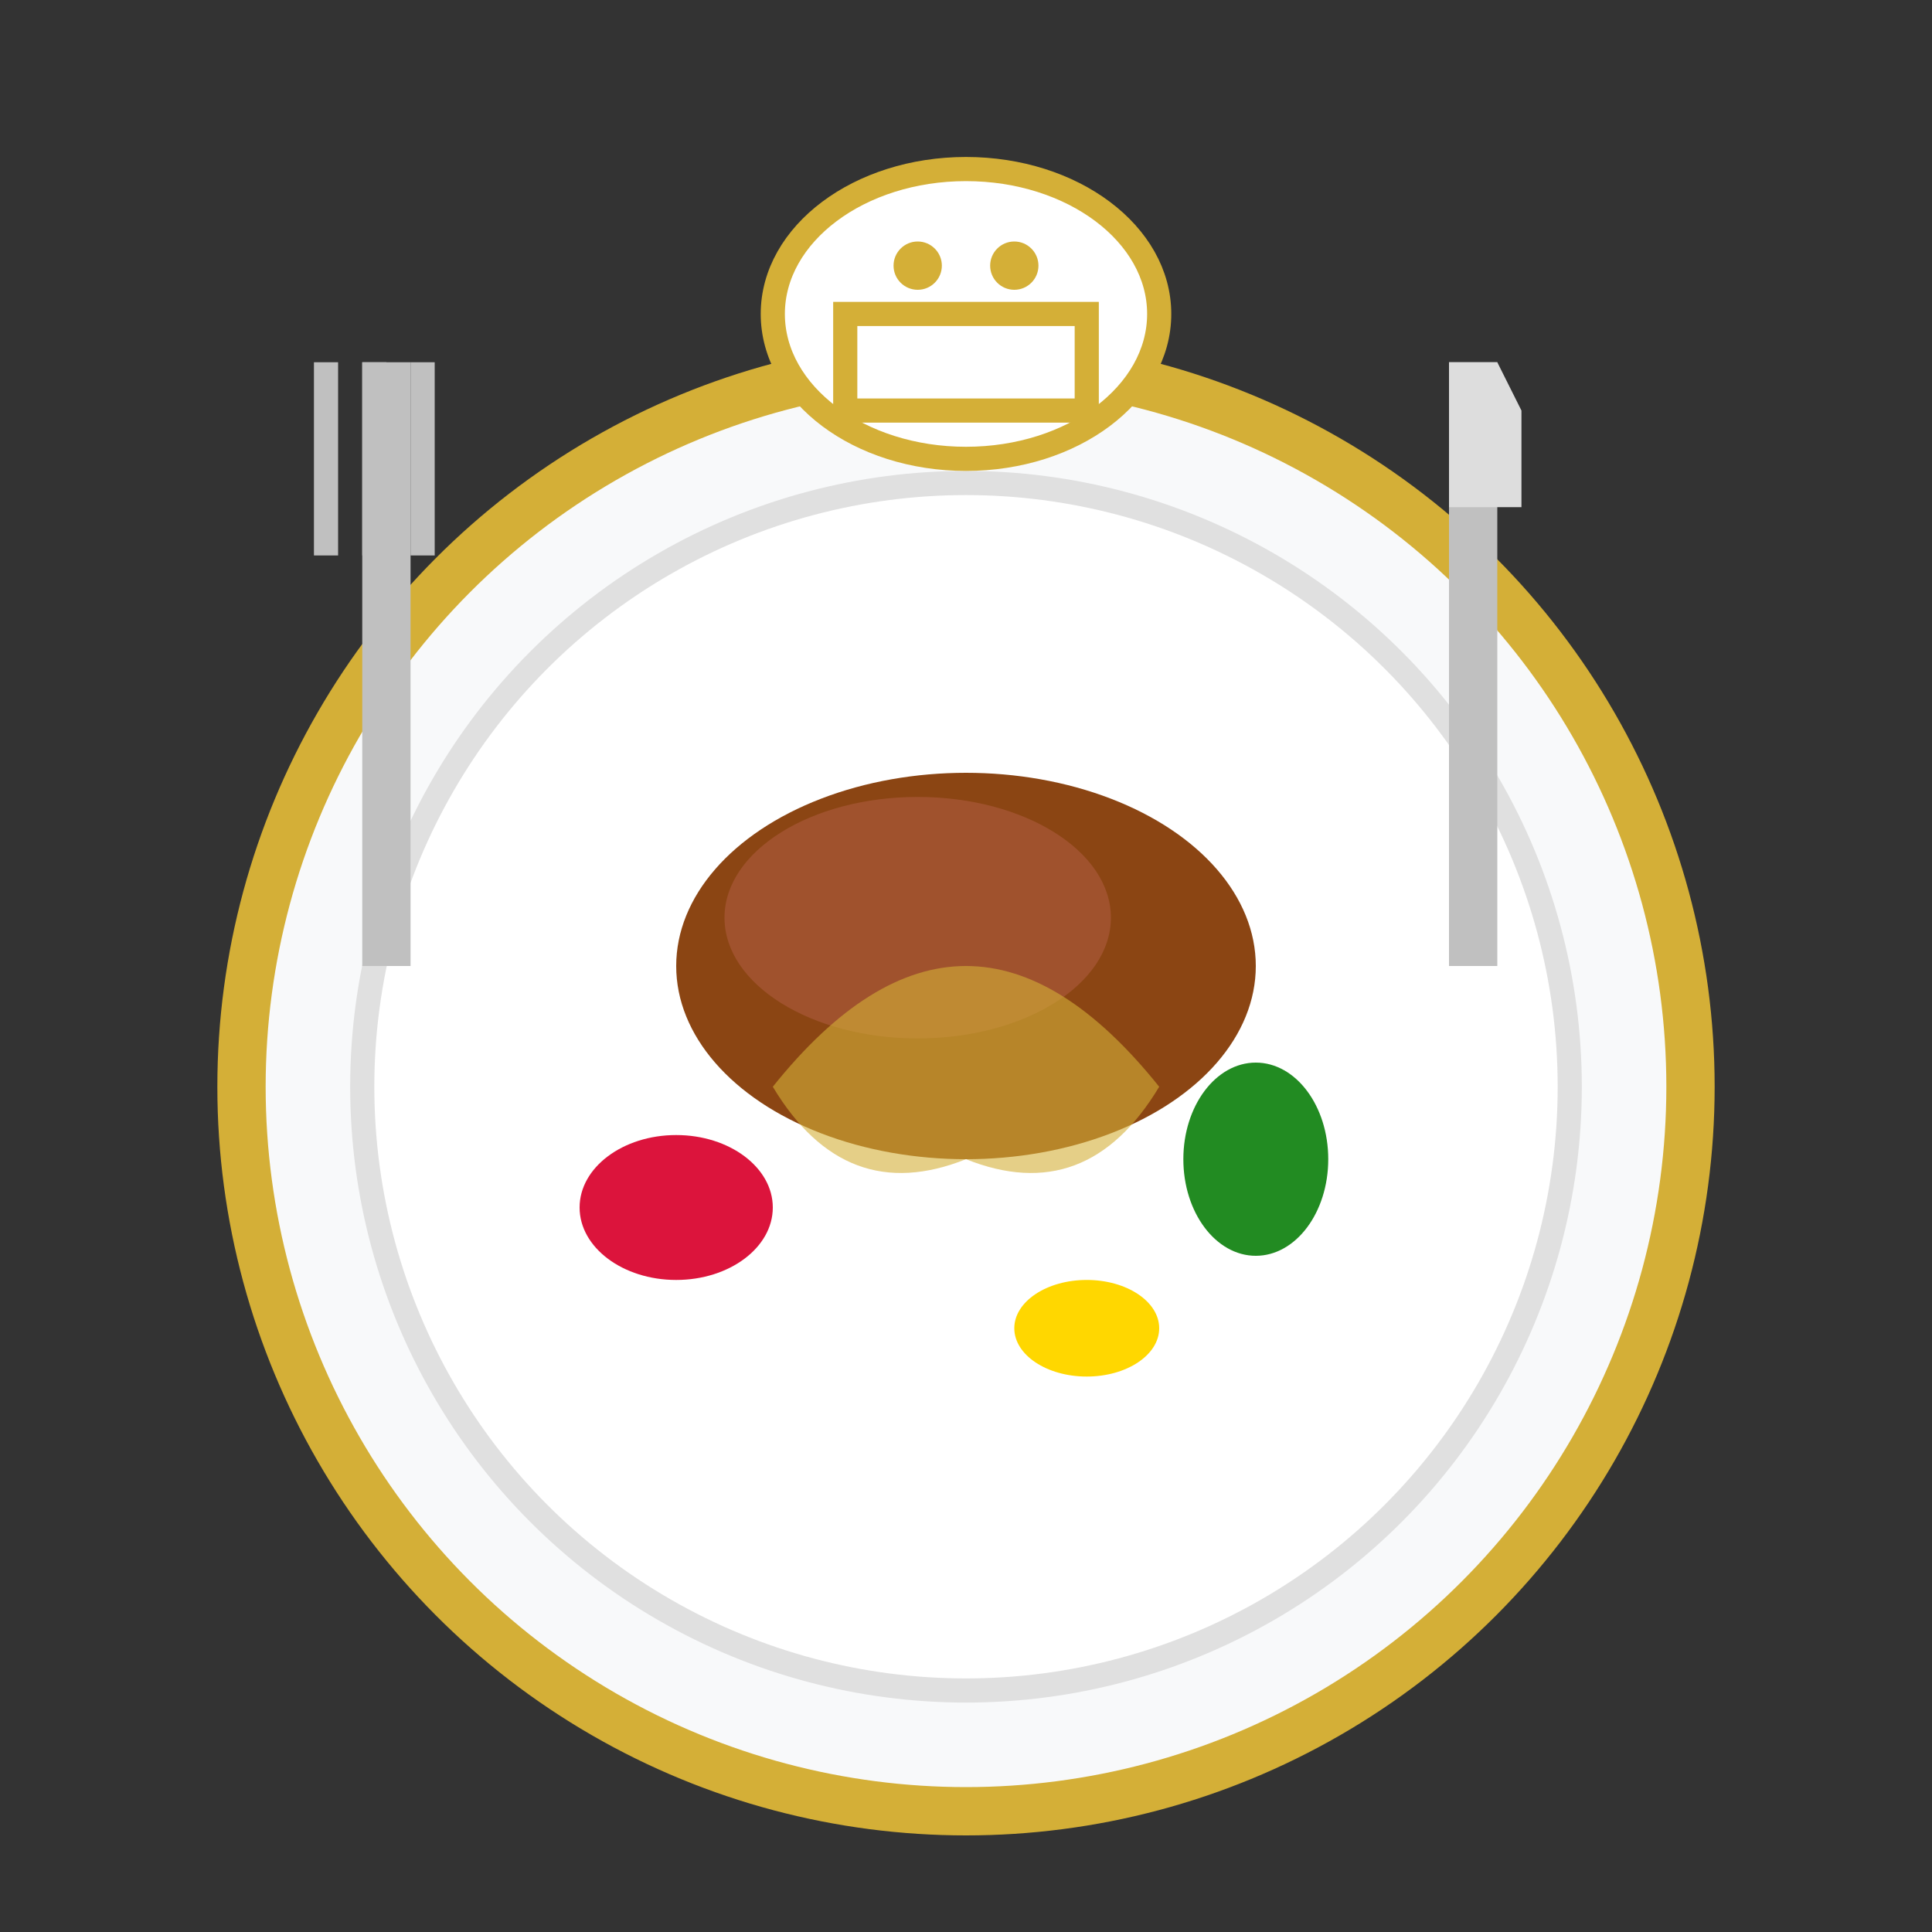
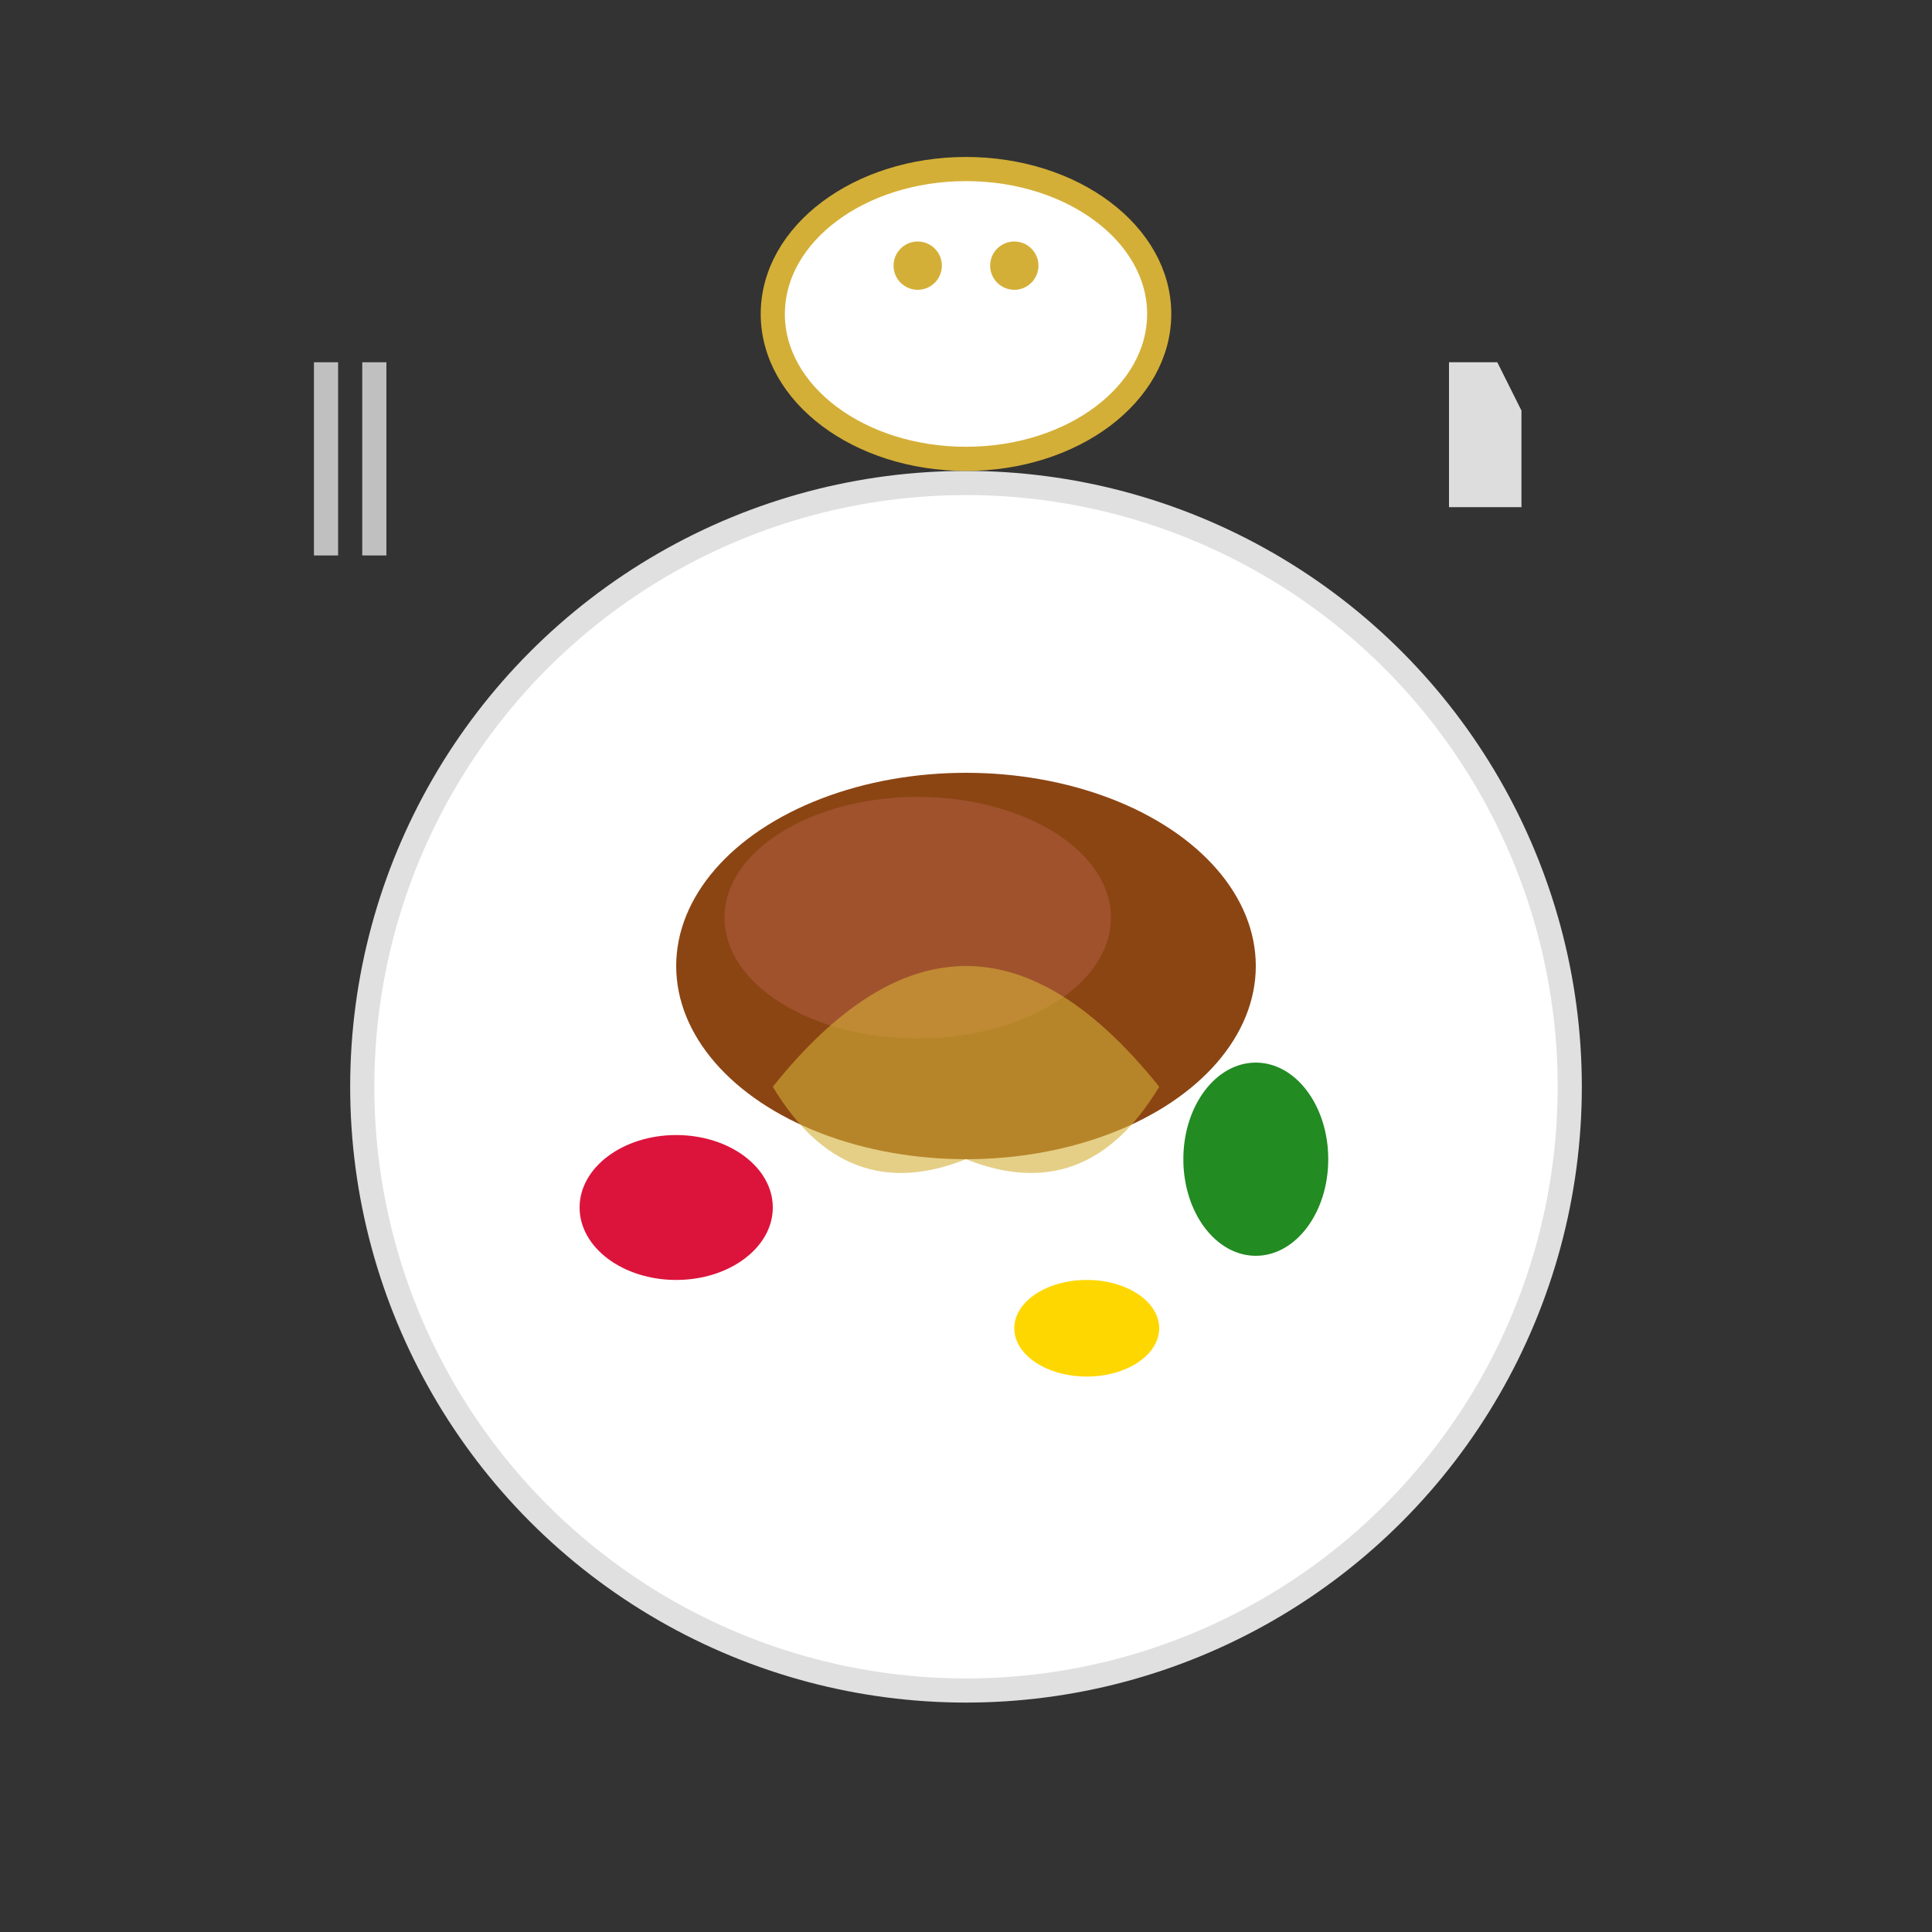
<svg xmlns="http://www.w3.org/2000/svg" width="80" height="80" viewBox="0 0 80 80" fill="none">
  <rect x="0" y="0" width="80" height="80" fill="#333333" stroke="none" />
-   <circle cx="40" cy="45" r="30" fill="#f8f9fa" stroke="#d4af37" stroke-width="2" />
  <circle cx="40" cy="45" r="25" fill="white" stroke="#e0e0e0" stroke-width="1" />
  <ellipse cx="40" cy="40" rx="12" ry="8" fill="#8b4513" />
  <ellipse cx="38" cy="38" rx="8" ry="5" fill="#a0522d" />
  <ellipse cx="28" cy="50" rx="4" ry="3" fill="#dc143c" />
  <ellipse cx="52" cy="48" rx="3" ry="4" fill="#228b22" />
  <ellipse cx="45" cy="55" rx="3" ry="2" fill="#ffd700" />
  <path d="M32 45 Q40 35 48 45 Q45 50 40 48 Q35 50 32 45" fill="#d4af37" opacity="0.6" />
  <g transform="translate(15, 15)">
-     <rect x="0" y="0" width="2" height="25" fill="#c0c0c0" />
    <rect x="-2" y="0" width="1" height="8" fill="#c0c0c0" />
    <rect x="0" y="0" width="1" height="8" fill="#c0c0c0" />
-     <rect x="2" y="0" width="1" height="8" fill="#c0c0c0" />
  </g>
  <g transform="translate(60, 15)">
-     <rect x="0" y="0" width="2" height="25" fill="#c0c0c0" />
    <polygon points="0,0 2,0 3,2 3,6 0,6" fill="#ddd" />
  </g>
  <g transform="translate(35, 5)">
    <ellipse cx="5" cy="8" rx="8" ry="6" fill="white" stroke="#d4af37" stroke-width="1" />
-     <rect x="0" y="8" width="10" height="4" fill="white" stroke="#d4af37" stroke-width="1" />
    <circle cx="3" cy="6" r="1" fill="#d4af37" />
    <circle cx="7" cy="6" r="1" fill="#d4af37" />
  </g>
</svg>